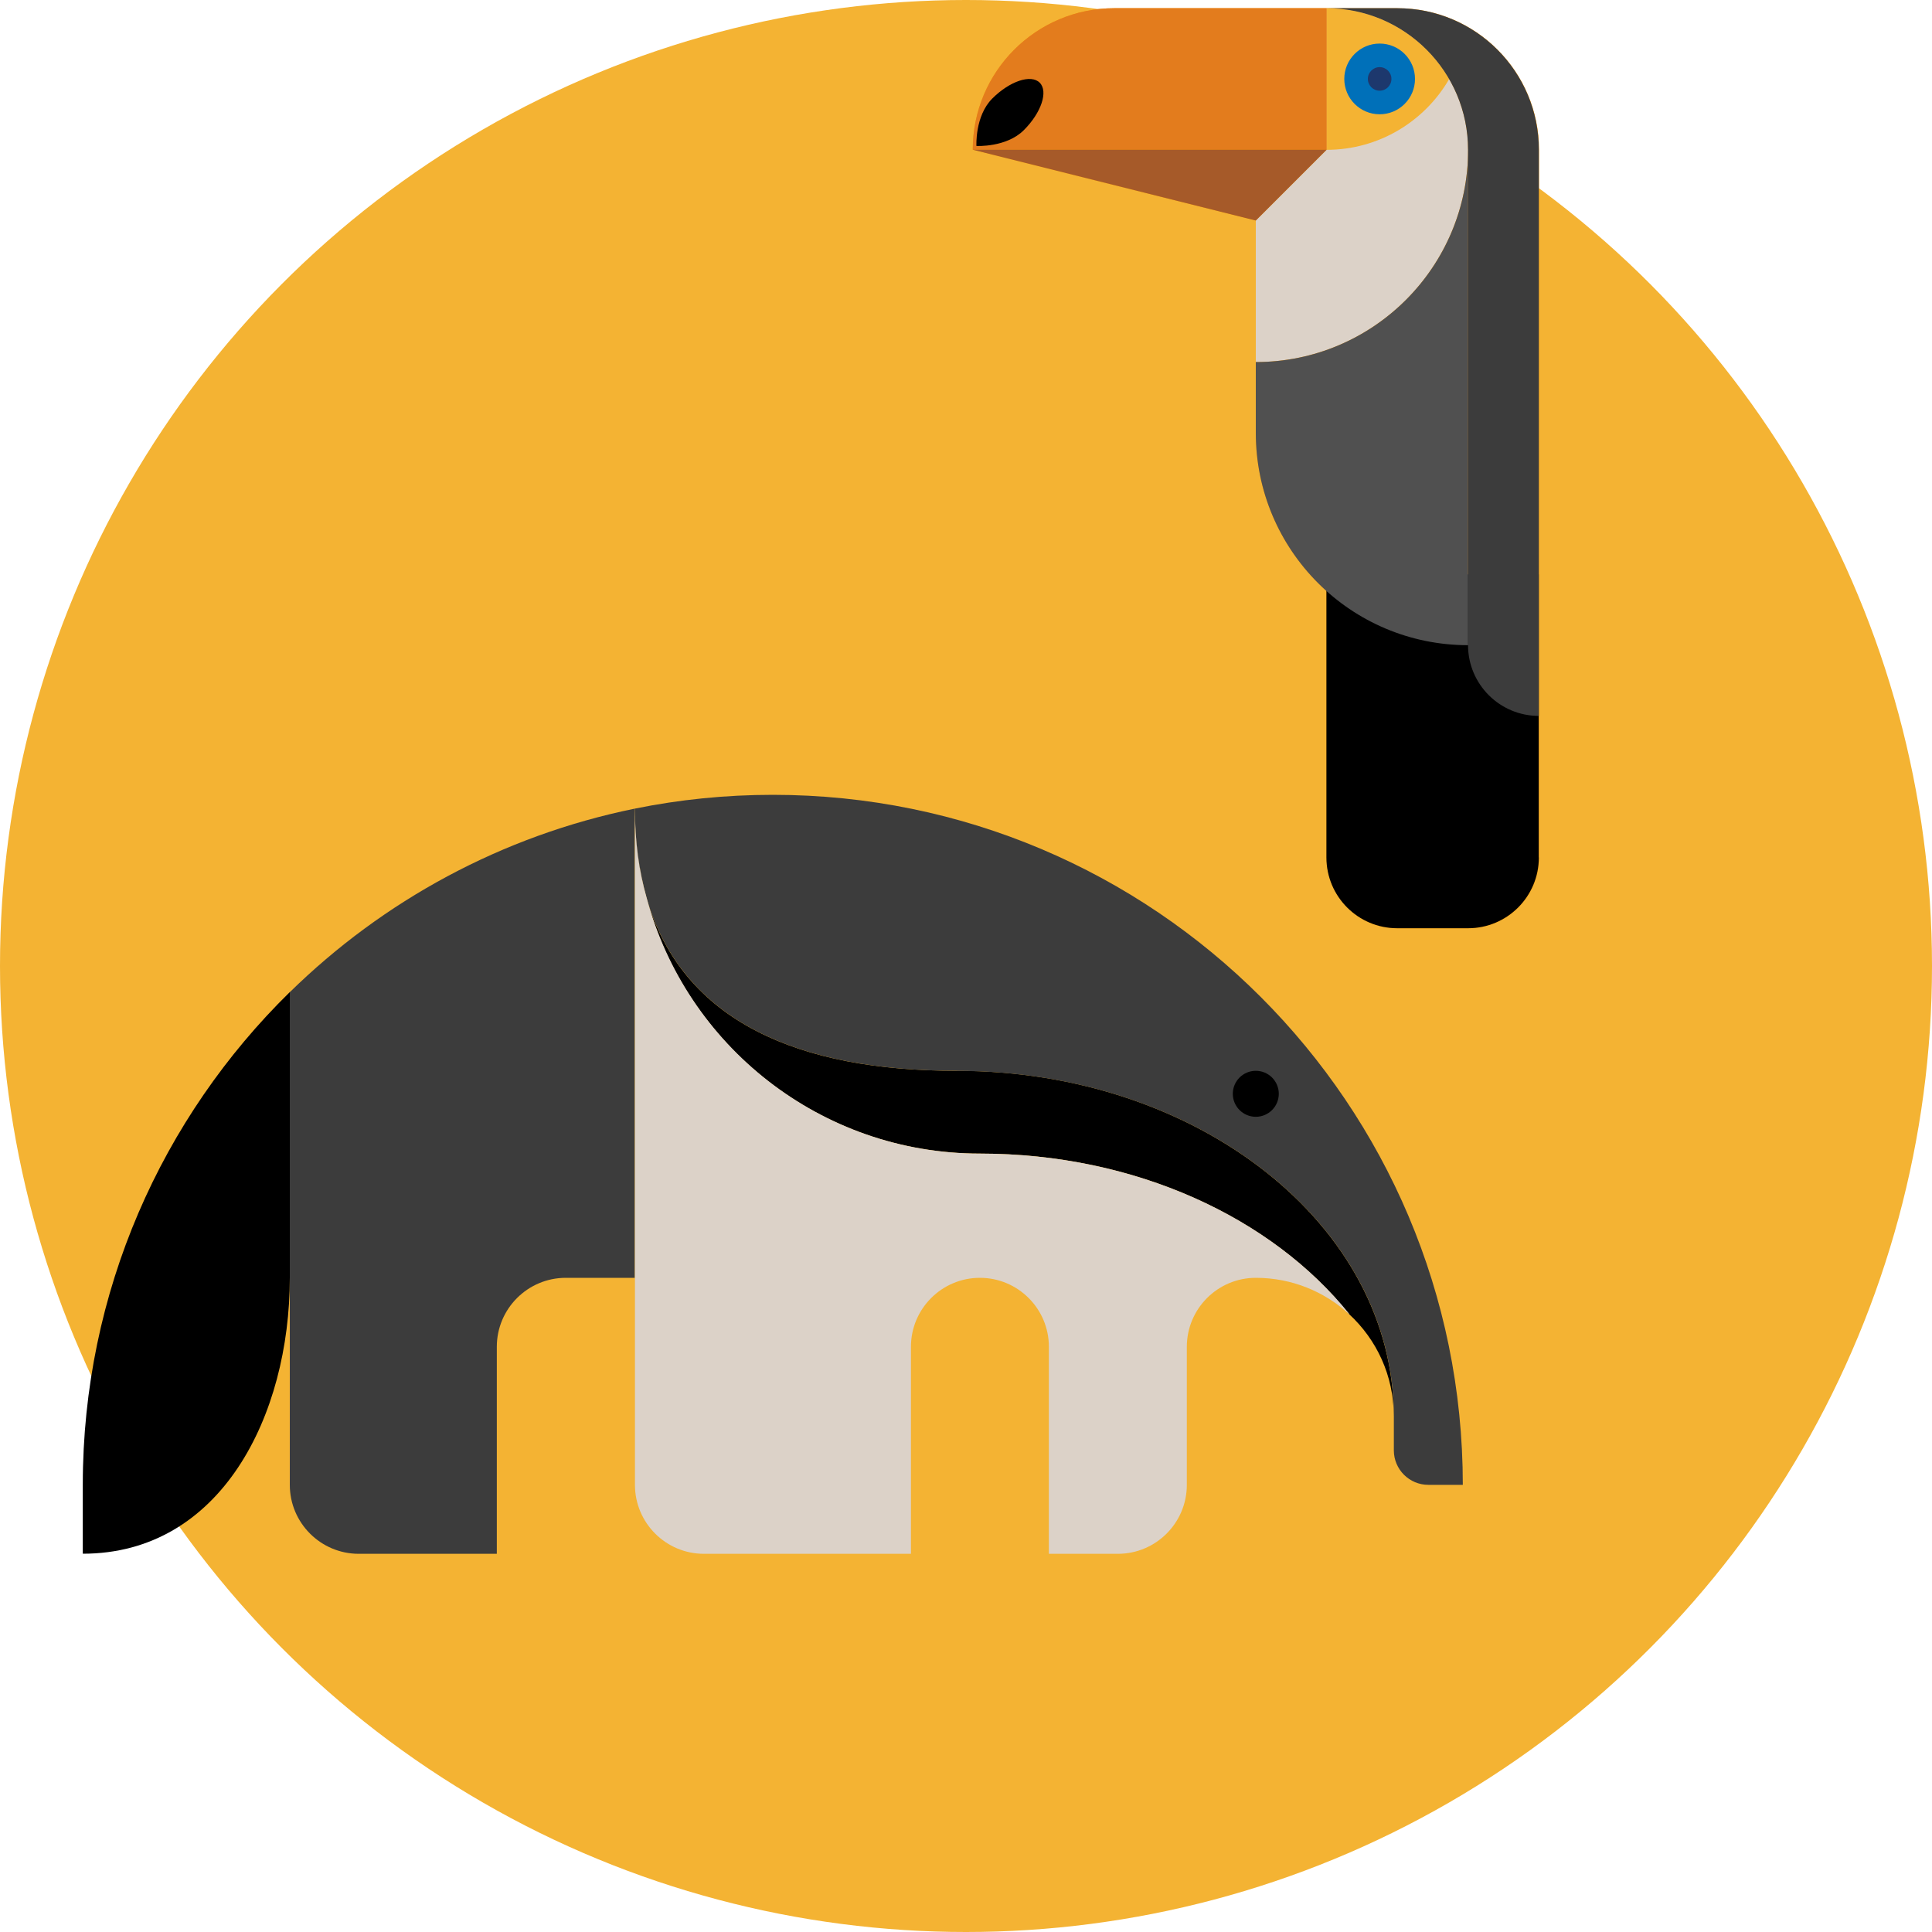
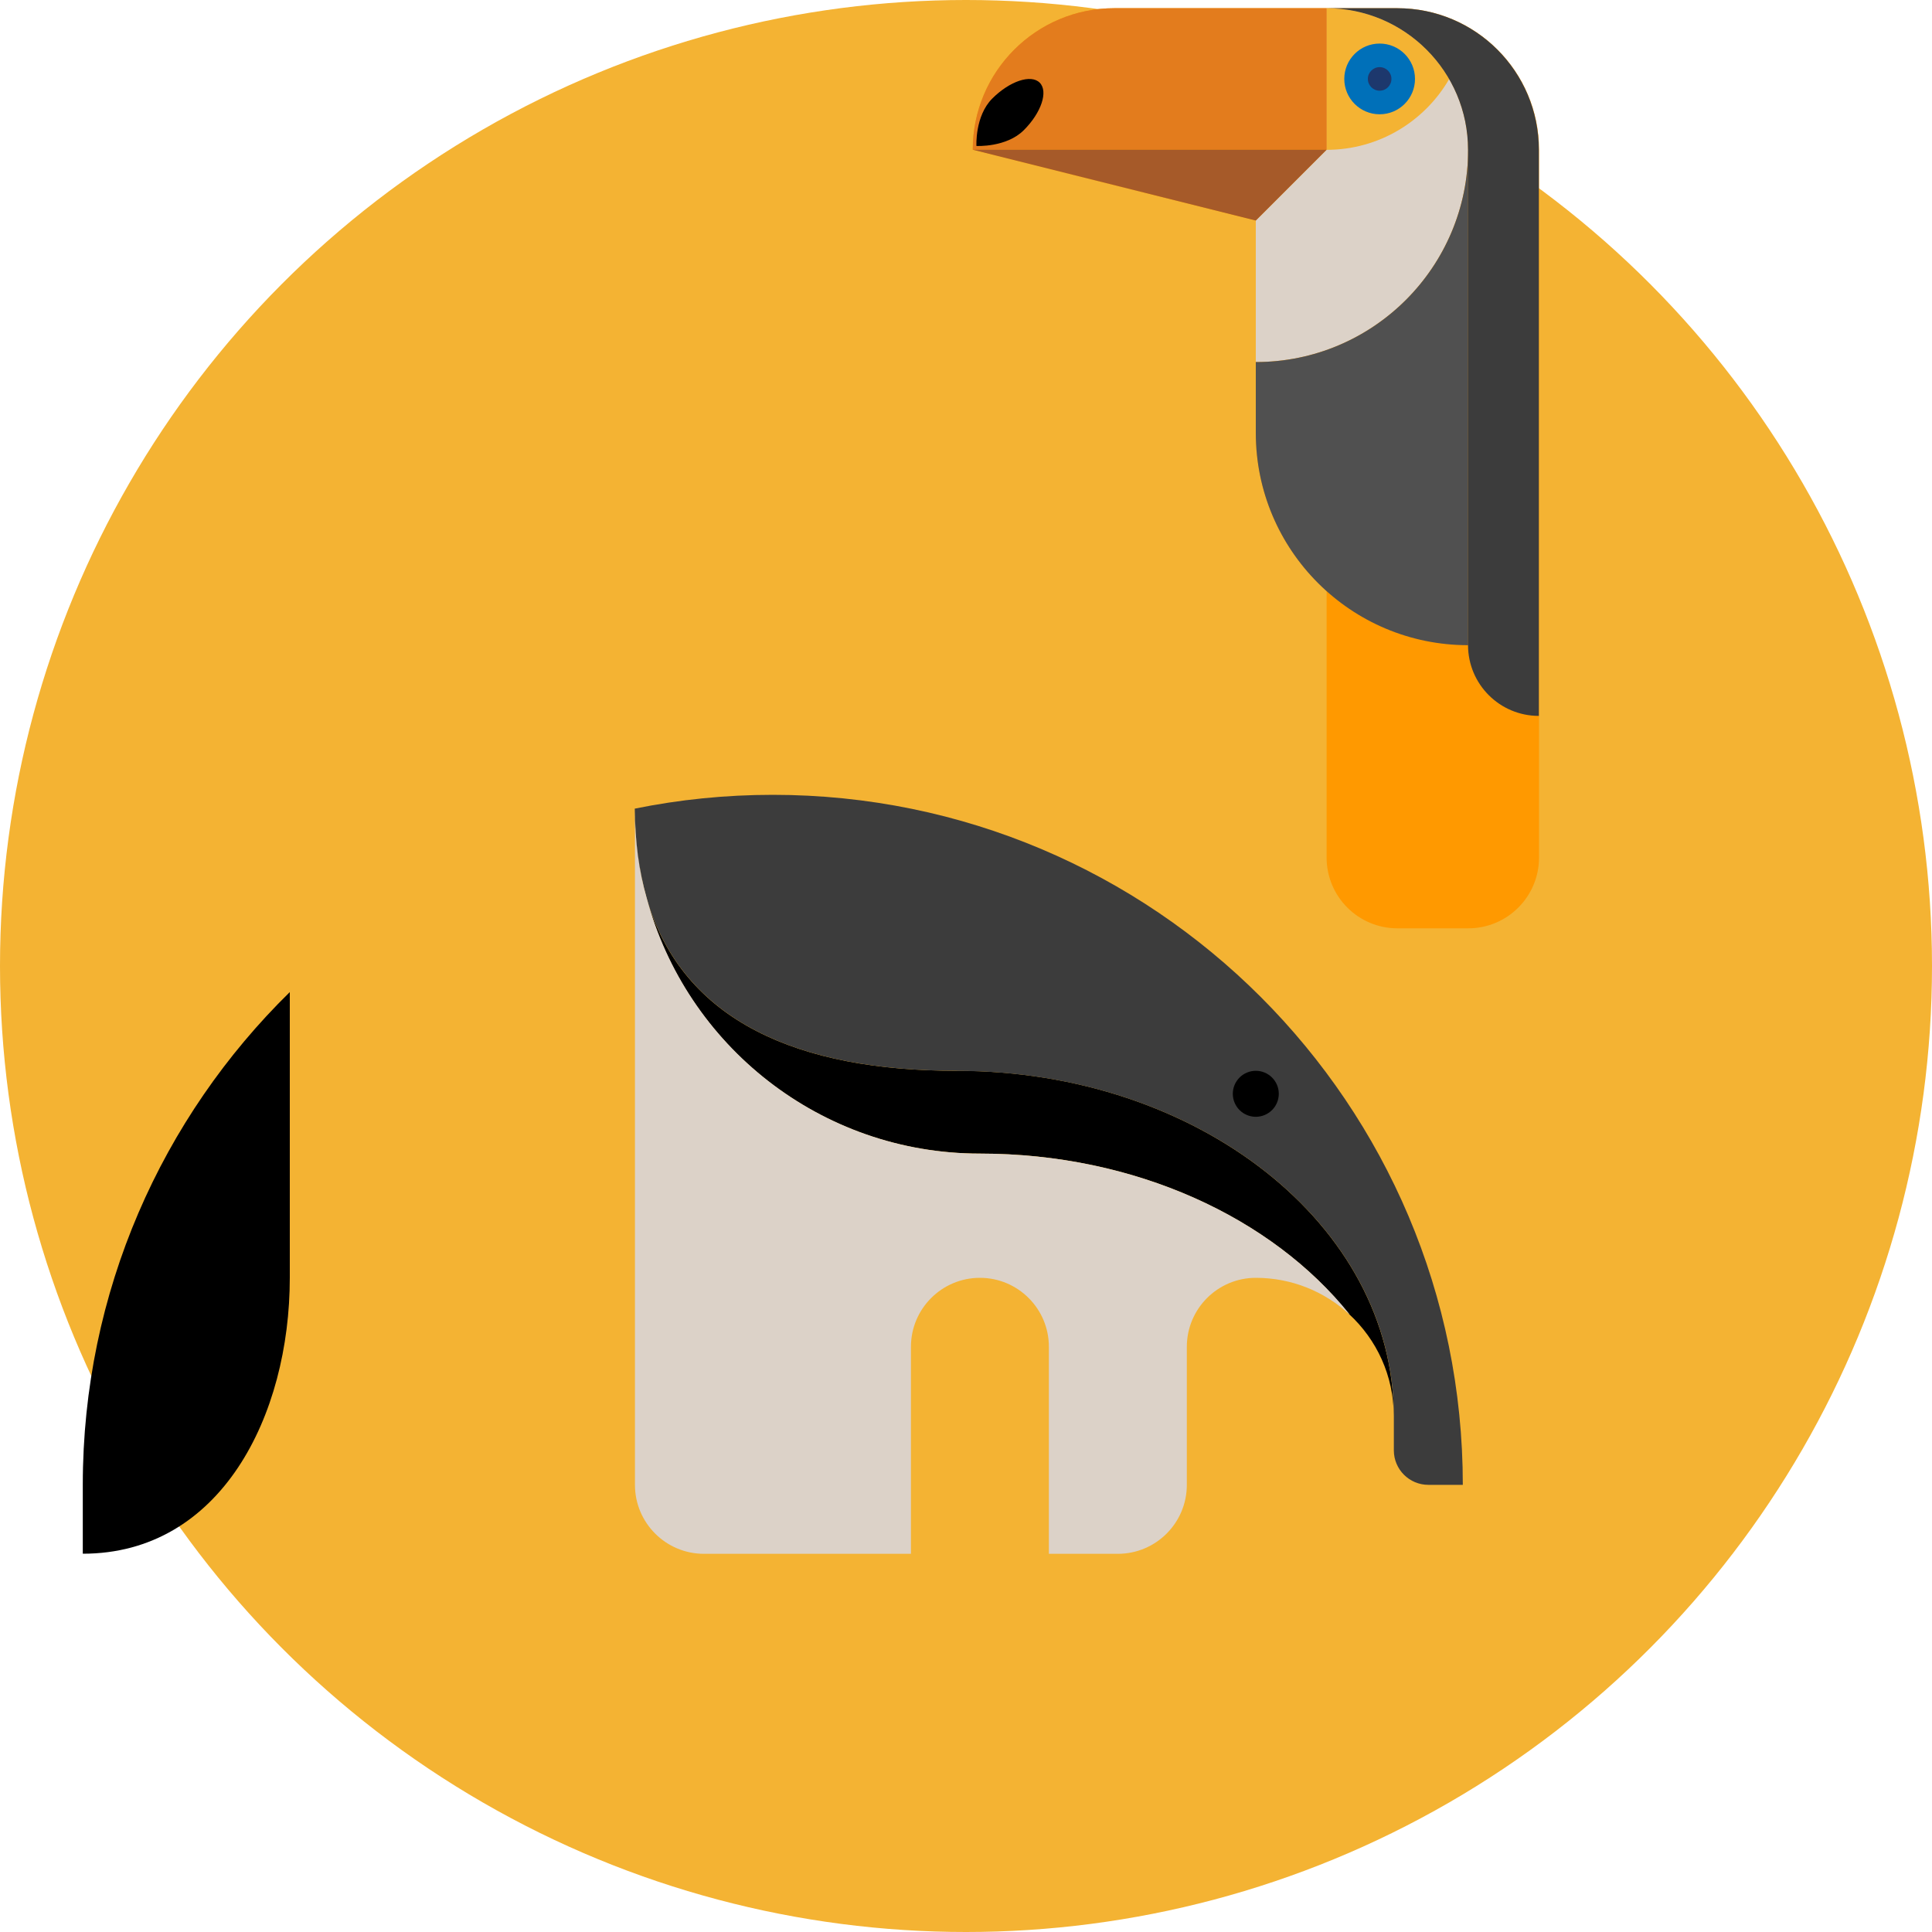
<svg xmlns="http://www.w3.org/2000/svg" id="Layer_2" data-name="Layer 2" viewBox="0 0 200 200">
  <g id="Layer_1-2" data-name="Layer 1">
    <g>
      <circle cx="100" cy="100" r="100" style="fill: #f4b333;" />
      <g>
        <path d="M144.65.85h-29.3c-8.09,0-14.65,6.56-14.65,14.65l29.3,7.33v21.98c0,6.51,2.83,12.35,7.33,16.38v27.58c0,4.05,3.28,7.33,7.33,7.33h7.33c4.05,0,7.33-3.28,7.33-7.33V15.5c0-8.09-6.56-14.65-14.65-14.65Z" style="fill: #f90;" />
        <g>
          <path d="M130,37.48c12.14,0,21.98-9.84,21.98-21.98,0-8.09-6.56-14.65-14.65-14.65v14.65l-7.33,7.33v14.65Z" style="fill: #dcd2c8;" />
          <path d="M137.33,15.5V.85c5.42,0,10.16,2.95,12.69,7.33-2.53,4.37-7.27,7.33-12.69,7.33" style="fill: #f4b333;" />
          <path d="M115.35.85c-8.09,0-14.65,6.56-14.65,14.65h36.63V.85h-21.98Z" style="fill: #e37c1d;" />
          <circle cx="142.82" cy="8.17" r="3.66" style="fill: #0070b9;" />
          <circle cx="142.82" cy="8.17" r="1.22" style="fill: #1d386d;" />
          <polygon points="100.7 15.5 130 22.83 137.33 15.5 100.7 15.5" style="fill: #a65a29;" />
-           <path d="M159.3,88.76c0,4.05-3.28,7.33-7.33,7.33h-7.33c-4.05,0-7.33-3.28-7.33-7.33v-29.3h21.98v29.3Z" />
          <path d="M107.63,8.56c.9.9.17,3.1-1.64,4.91-1.81,1.81-4.91,1.64-4.91,1.64,0,0-.17-3.1,1.64-4.91,1.81-1.81,4.01-2.54,4.91-1.64Z" />
          <path d="M151.98,15.5c0,12.14-9.84,21.98-21.98,21.98v7.33c0,12.14,9.84,21.98,21.98,21.98V15.5Z" style="fill: #505050;" />
          <path d="M159.3,74.11c-4.05,0-7.33-3.28-7.33-7.33V15.5c0-8.09-6.56-14.65-14.65-14.65h7.33c8.09,0,14.65,6.56,14.65,14.65v58.61Z" style="fill: #3c3c3c;" />
        </g>
      </g>
      <g>
        <path d="M139.67,136.05c2.83,2.61,4.61,6.35,4.61,10.51v3.57c0,1.97,1.6,3.57,3.57,3.57h3.57c0-39.45-31.98-71.43-71.43-71.43-4.89,0-9.67.49-14.29,1.43h0c-13.75,2.79-26.07,9.54-35.71,19-13.22,12.96-21.43,31.02-21.43,51v7.14c14.29,0,21.43-14.29,21.43-28.57v21.43c0,3.94,3.2,7.14,7.14,7.14h14.29v-21.43c0-3.94,3.2-7.14,7.14-7.14h7.14v21.43c0,3.94,3.2,7.14,7.14,7.14h21.43v-21.43c0-3.94,3.2-7.14,7.14-7.14s7.14,3.2,7.14,7.14v21.43h7.14c3.94,0,7.14-3.2,7.14-7.14v-14.29c0-3.94,3.2-7.14,7.14-7.14,3.73,0,7.13,1.43,9.67,3.77Z" style="fill: none;" />
        <g>
          <path d="M30,102.7v29.57c0,14.29-7.14,28.57-21.43,28.57v-7.14c0-19.98,8.21-38.04,21.43-51Z" />
          <path d="M65.71,83.71h0c0,3.2.42,6.31,1.22,9.26-.8-2.73-1.22-5.81-1.22-9.26Z" style="fill: #dcd6cc;" />
          <polygon points="65.71 83.7 65.71 83.71 65.71 83.71 65.71 83.7" style="fill: #dcd6cc;" />
          <path d="M139.67,136.05c-8.02-10-22.15-16.63-38.25-16.63-16.52,0-30.42-11.22-34.5-26.45-.8-2.73-1.22-5.81-1.22-9.26,0,0,0,3.46,0,0,0,3.46.64,7.3,1.22,9.26,3.75,12.83,15.85,17.88,32.12,17.88,24.98,0,45.24,15.99,45.24,35.71,0-4.16-1.78-7.9-4.61-10.51Z" />
          <path d="M99.05,110.85c-16.27,0-28.37-5.05-32.12-17.88-.79-2.95-1.22-6.06-1.22-9.26,4.62-.94,9.39-1.43,14.29-1.43,39.45,0,71.43,31.98,71.43,71.43,0,0-2.49,0-3.57,0-1.97,0-3.57-1.6-3.57-3.57v-3.57c0-19.72-20.25-35.71-45.24-35.71Z" style="fill: #3c3c3c;" />
-           <path d="M65.71,83.71v48.57s-3.2,0-7.14,0-7.14,3.2-7.14,7.14v21.43s-10.34,0-14.29,0c-3.94,0-7.14-3.2-7.14-7.14v-21.43s0-29.57,0-29.57c9.65-9.46,21.96-16.2,35.71-19Z" style="fill: #3c3c3c;" />
          <path d="M139.67,136.05c-2.54-2.34-5.94-3.77-9.67-3.77-3.94,0-7.14,3.2-7.14,7.14v14.29c0,3.94-3.2,7.14-7.14,7.14-3.94,0-7.14,0-7.14,0v-21.43c0-3.94-3.2-7.14-7.14-7.14s-7.14,3.2-7.14,7.14v21.43s-17.48,0-21.43,0c-3.94,0-7.14-3.2-7.14-7.14v-21.43s0-48.57,0-48.57h0c0,3.46.42,6.54,1.22,9.26,4.08,15.23,17.98,26.45,34.5,26.45,16.1,0,30.23,6.64,38.25,16.63Z" style="fill: #dcd2c8;" />
          <circle cx="130" cy="113.23" r="2.38" />
        </g>
      </g>
    </g>
  </g>
</svg>